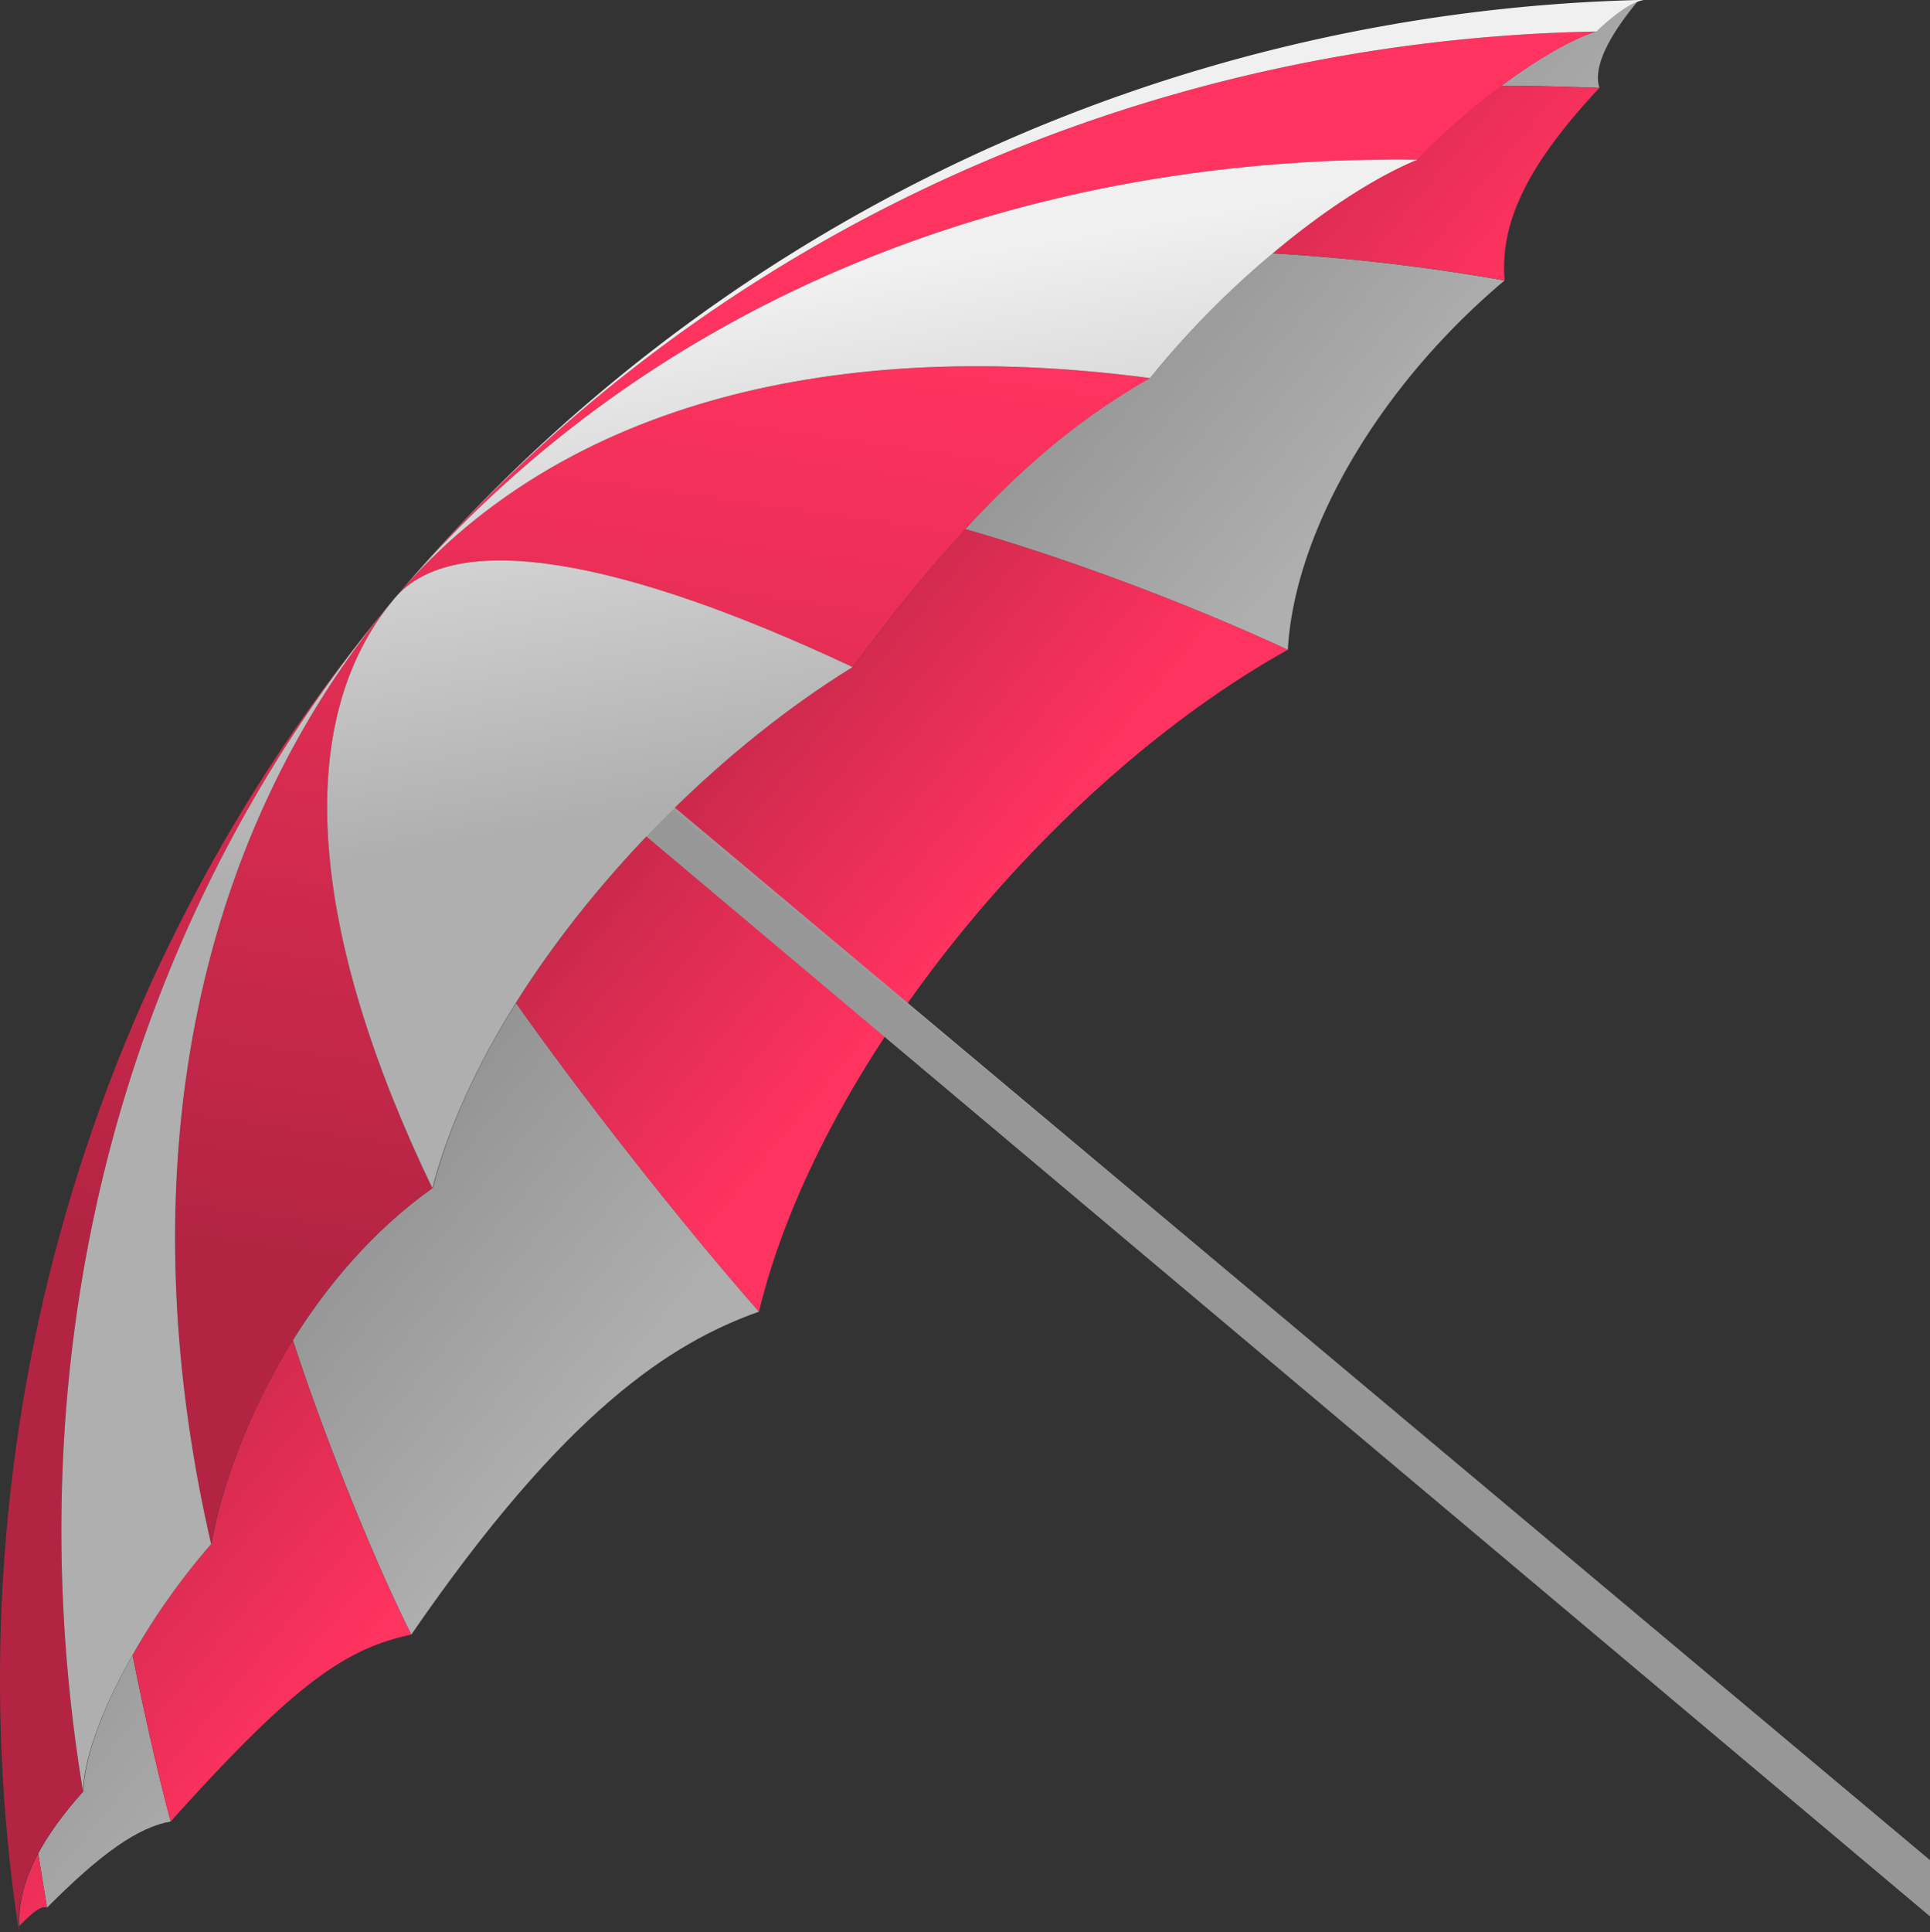
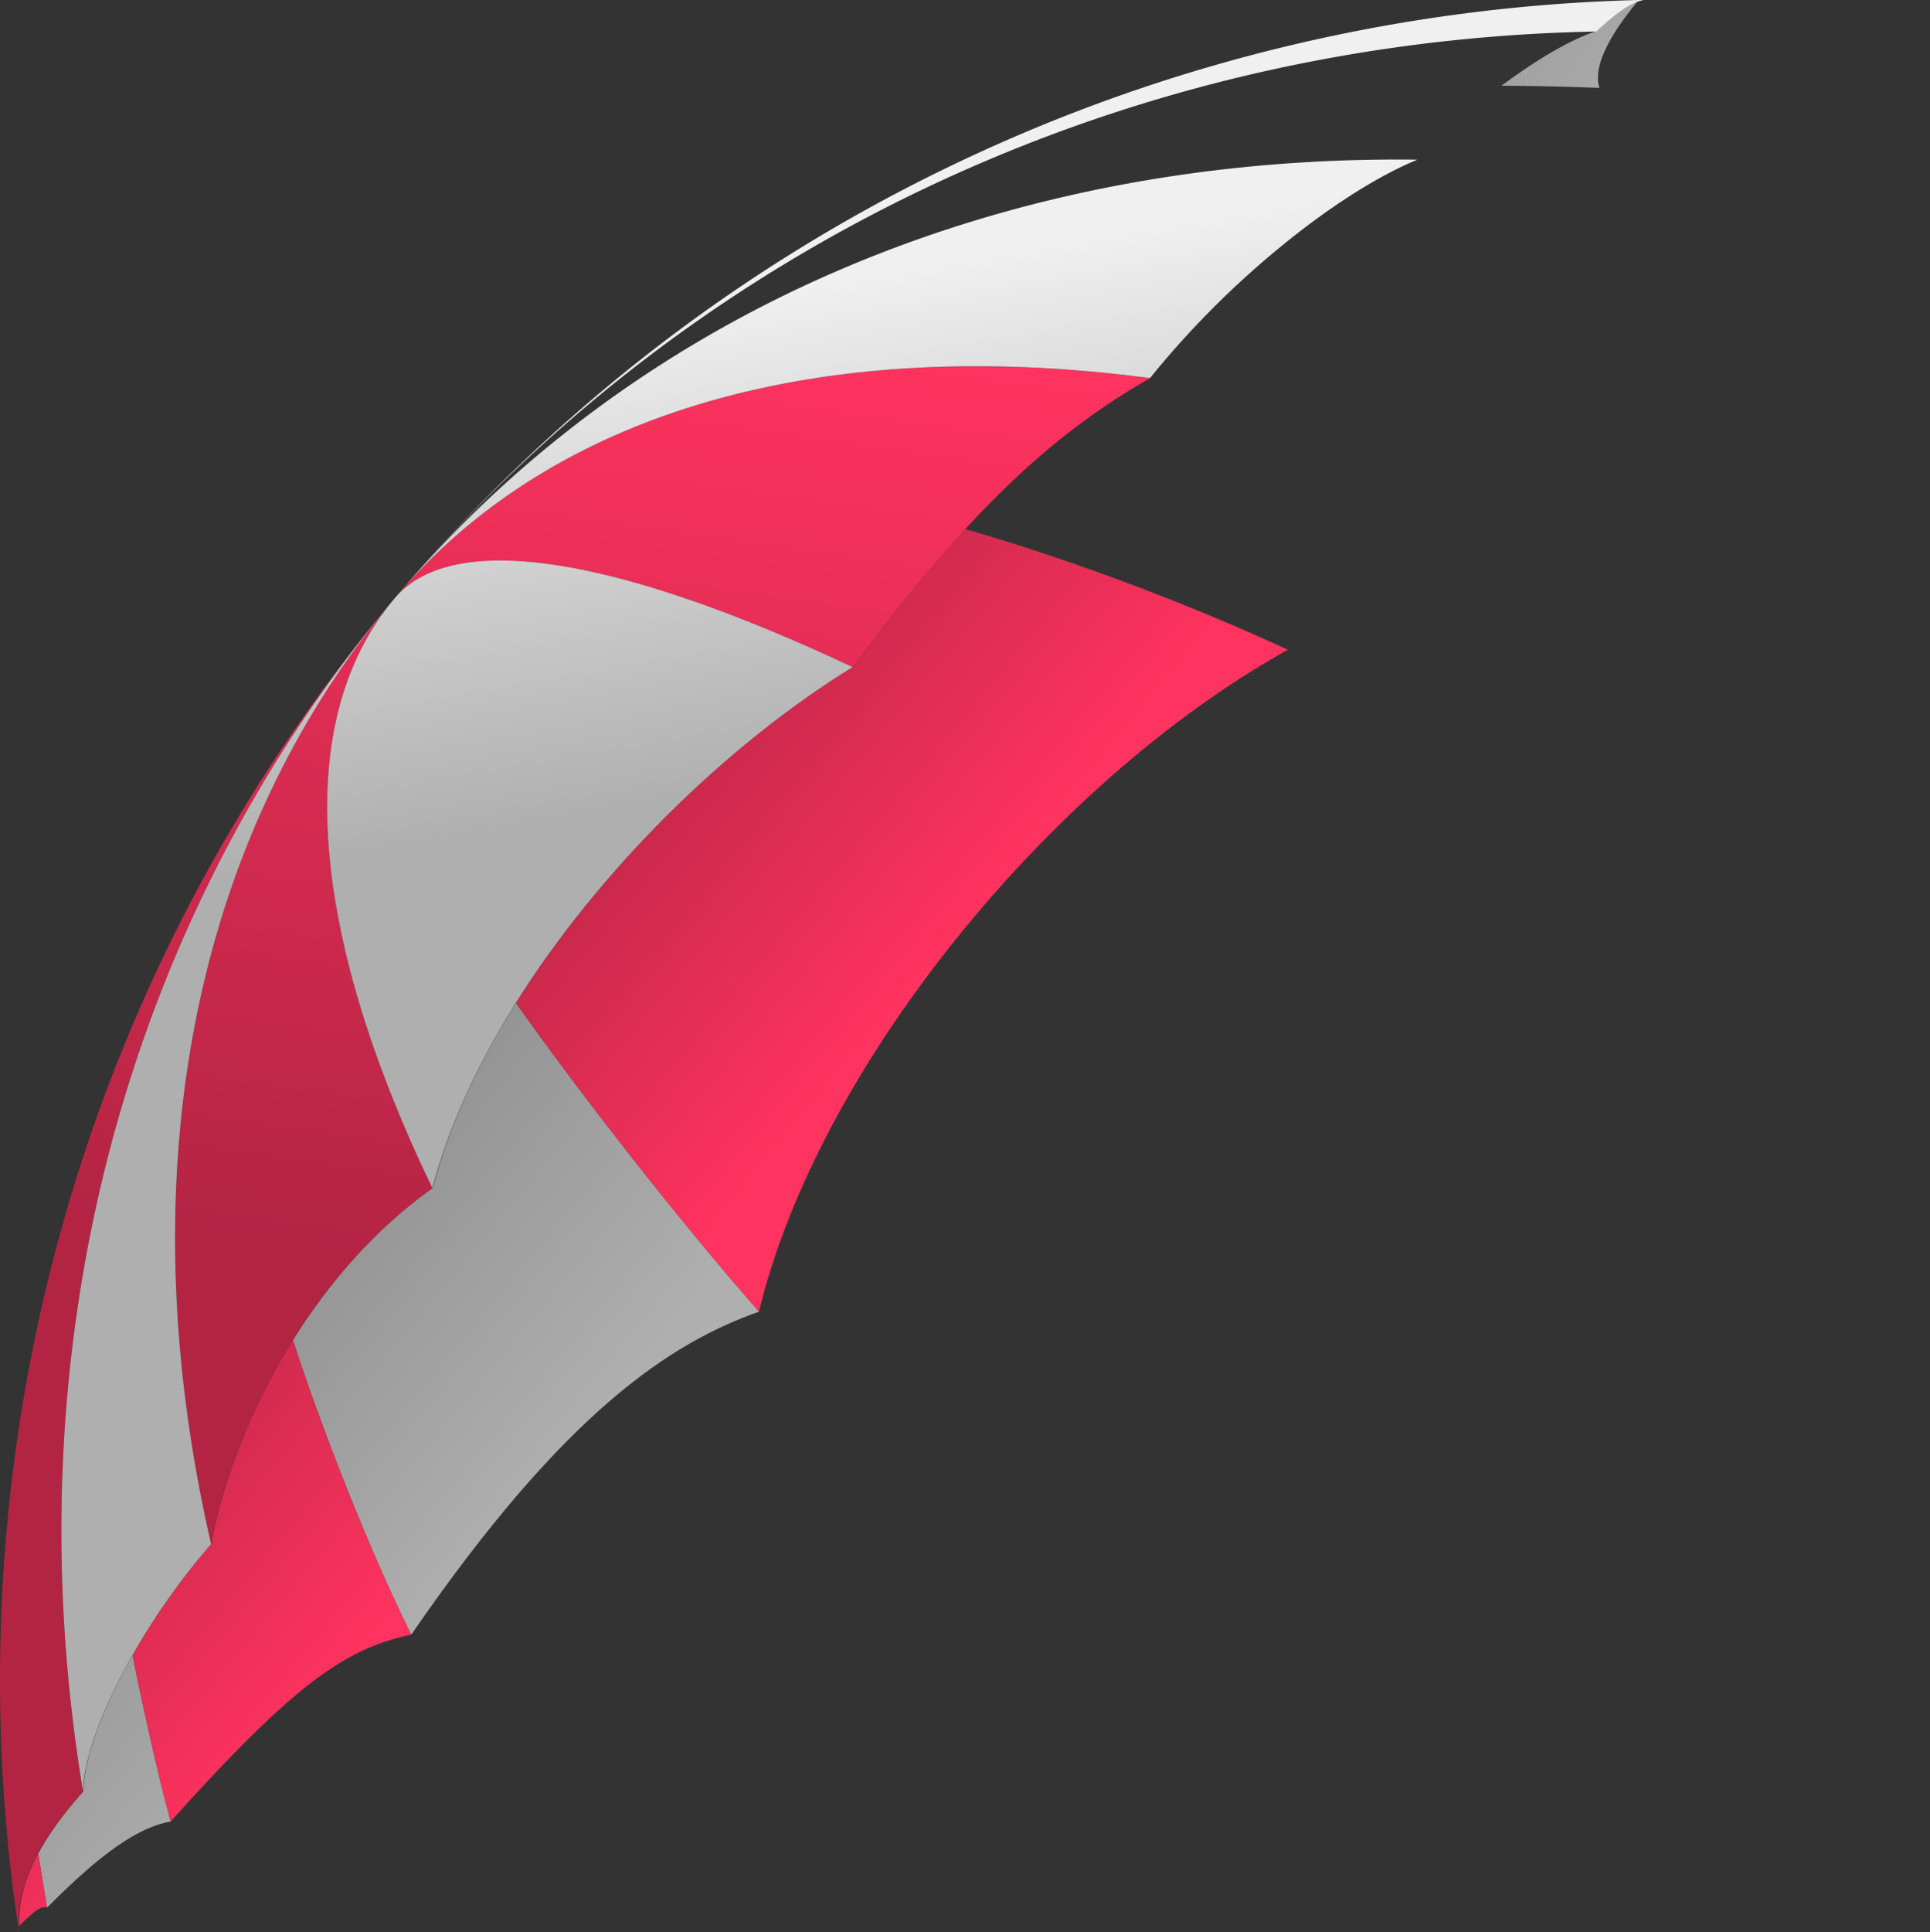
<svg xmlns="http://www.w3.org/2000/svg" xmlns:xlink="http://www.w3.org/1999/xlink" viewBox="0 0 743.69 744.32">
  <rect x="0" y="0" width="743.69" height="744.32" fill="#333333" stroke="none" />
  <defs>
    <style>.cls-1{fill:url(#Unbenannter_Verlauf_173);}.cls-2{fill:url(#Unbenannter_Verlauf_173-2);}.cls-3{fill:url(#Unbenannter_Verlauf_173-3);}.cls-4{fill:url(#Unbenannter_Verlauf_173-4);}.cls-5{fill:url(#Unbenannter_Verlauf_94);}.cls-6{fill:url(#Unbenannter_Verlauf_94-2);}.cls-7{fill:url(#Unbenannter_Verlauf_94-3);}.cls-8{fill:url(#Unbenannter_Verlauf_94-4);}.cls-9{fill:url(#Unbenannter_Verlauf_202);}.cls-10{fill:url(#Unbenannter_Verlauf_94-5);}.cls-11{fill:url(#Unbenannter_Verlauf_94-6);}.cls-12{fill:url(#Unbenannter_Verlauf_94-7);}.cls-13{fill:url(#Unbenannter_Verlauf_94-8);}.cls-14{fill:url(#Unbenannter_Verlauf_4);}.cls-15{fill:url(#Unbenannter_Verlauf_4-2);}.cls-16{fill:url(#Unbenannter_Verlauf_4-3);}.cls-17{fill:url(#Unbenannter_Verlauf_4-4);}</style>
    <linearGradient id="Unbenannter_Verlauf_173" x1="7488.19" y1="797.23" x2="7488.19" y2="1018.87" gradientTransform="matrix(0.64, -0.77, 0.77, 0.64, -5044.64, 5297.62)" gradientUnits="userSpaceOnUse">
      <stop offset="0" stop-color="gray" />
      <stop offset="1" stop-color="#afafaf" />
    </linearGradient>
    <linearGradient id="Unbenannter_Verlauf_173-2" x1="7677.74" y1="797.23" x2="7677.74" y2="1018.87" xlink:href="#Unbenannter_Verlauf_173" />
    <linearGradient id="Unbenannter_Verlauf_173-3" x1="7027.44" y1="797.23" x2="7027.44" y2="1018.87" xlink:href="#Unbenannter_Verlauf_173" />
    <linearGradient id="Unbenannter_Verlauf_173-4" x1="6798.35" y1="797.23" x2="6798.35" y2="1018.87" xlink:href="#Unbenannter_Verlauf_173" />
    <linearGradient id="Unbenannter_Verlauf_94" x1="6892.7" y1="1006.68" x2="6892.7" y2="836.06" gradientTransform="matrix(0.64, -0.77, 0.77, 0.64, -5044.64, 5297.62)" gradientUnits="userSpaceOnUse">
      <stop offset="0" stop-color="#ff335f" />
      <stop offset="1" stop-color="#b32443" />
    </linearGradient>
    <linearGradient id="Unbenannter_Verlauf_94-2" x1="7265.96" y1="1006.68" x2="7265.96" y2="836.06" xlink:href="#Unbenannter_Verlauf_94" />
    <linearGradient id="Unbenannter_Verlauf_94-3" x1="7607.13" y1="1006.68" x2="7607.13" y2="836.06" xlink:href="#Unbenannter_Verlauf_94" />
    <linearGradient id="Unbenannter_Verlauf_94-4" x1="6751.24" y1="1006.68" x2="6751.24" y2="836.05" xlink:href="#Unbenannter_Verlauf_94" />
    <linearGradient id="Unbenannter_Verlauf_202" x1="7214.97" y1="1109.98" x2="7231.56" y2="1109.98" gradientTransform="matrix(0.64, -0.77, 0.77, 0.64, -5044.64, 5297.62)" gradientUnits="userSpaceOnUse">
      <stop offset="0" stop-color="#979797" />
      <stop offset="1" stop-color="#ebebeb" />
    </linearGradient>
    <linearGradient id="Unbenannter_Verlauf_94-5" x1="7371.04" y1="785.69" x2="7049.62" y2="983.72" xlink:href="#Unbenannter_Verlauf_94" />
    <linearGradient id="Unbenannter_Verlauf_94-6" x1="7410.54" y1="849.81" x2="7089.13" y2="1047.84" xlink:href="#Unbenannter_Verlauf_94" />
    <linearGradient id="Unbenannter_Verlauf_94-7" x1="7297.55" y1="666.42" x2="6976.14" y2="864.45" xlink:href="#Unbenannter_Verlauf_94" />
    <linearGradient id="Unbenannter_Verlauf_94-8" x1="7273.51" y1="627.39" x2="6952.09" y2="825.42" xlink:href="#Unbenannter_Verlauf_94" />
    <linearGradient id="Unbenannter_Verlauf_4" x1="7293.23" y1="953.84" x2="7415.09" y2="810.65" gradientTransform="matrix(0.64, -0.77, 0.77, 0.64, -5044.64, 5297.62)" gradientUnits="userSpaceOnUse">
      <stop offset="0" stop-color="#afafaf" />
      <stop offset="0.5" stop-color="#cecece" />
      <stop offset="1" stop-color="#f0f0f0" />
    </linearGradient>
    <linearGradient id="Unbenannter_Verlauf_4-2" x1="7329.86" y1="985.01" x2="7451.72" y2="841.82" xlink:href="#Unbenannter_Verlauf_4" />
    <linearGradient id="Unbenannter_Verlauf_4-3" x1="7060.5" y1="755.77" x2="7182.36" y2="612.58" xlink:href="#Unbenannter_Verlauf_4" />
    <linearGradient id="Unbenannter_Verlauf_4-4" x1="7183.28" y1="860.26" x2="7305.14" y2="717.07" xlink:href="#Unbenannter_Verlauf_4" />
  </defs>
  <title>umbrella</title>
  <g id="Ebene_2" data-name="Ebene 2">
    <g id="Ebene_1-2" data-name="Ebene 1">
-       <path class="cls-1" d="M490.26,97.65a347.36,347.36,0,0,0-46.94,47.79c-24.53,14-46.76,31.56-71.44,58.42,36.78,10.49,83.31,27.5,124.36,46.49,2.63-46.12,35.52-102,83.52-142.3a766.22,766.22,0,0,0-89.42-10.46Z" />
      <path class="cls-2" d="M615.39,11.92c-9.23,2.85-22.65,10.53-36.85,21.1,10.65,0,27.5.41,37.77.84-1.92-5.85.34-16,14.75-33.38C627.7,1.73,623.07,4.66,615.39,11.92Z" />
      <path class="cls-3" d="M112.85,516.28c10.4,32.31,29.67,81.66,45.63,113.46,59.25-86.18,100.08-112.42,134-124.44-32.37-36.86-70.7-86.38-93.64-118.92-14.75,23.55-26,47.74-32,71.14C143.62,474.08,126,495.19,112.85,516.28Z" />
      <path class="cls-4" d="M14.71,714.05c1,6,2.89,17.85,3.41,20.85,20.72-20.85,35-30.95,47.67-33.19-2.52-9-5.68-22.17-8.62-35.35q-.55-2.47-1.09-4.94T55,656.54c-.52-2.42-1-4.81-1.52-7.13-.88-4.19-1.69-8.17-2.41-11.79-11.72,20.69-18.77,40.1-18.92,52.44C24.12,699,18.52,707,14.71,714.05Z" />
      <path class="cls-5" d="M51.08,637.62c.72,3.62,1.53,7.59,2.41,11.79.49,2.32,1,4.71,1.52,7.13q.52,2.42,1.06,4.89t1.09,4.94c2.95,13.18,6.1,26.36,8.62,35.35,48.24-53.79,67.55-66.57,92.69-72-16-31.81-35.23-81.15-45.63-113.46-19.3,31.05-28.73,62.06-31.35,78.36A265.83,265.83,0,0,0,51.08,637.62Z" />
      <path class="cls-6" d="M328.73,256.76c-49,30.25-97.82,78.41-129.91,129.63,22.94,32.54,61.27,82.06,93.64,118.92,22.83-94.75,112.64-204.23,203.78-255-41.05-19-87.57-36-124.36-46.49C358.48,218.45,344.35,235.78,328.73,256.76Z" />
-       <path class="cls-7" d="M578.54,33a269.53,269.53,0,0,0-32.2,28.26c-15.9,6.55-35.13,19-54.18,34.78-.59.51-1.19,1-1.81,1.51A766.22,766.22,0,0,1,579.77,108c-1.79-22.35,8.68-44.35,36.55-74.18C606,33.43,589.19,33,578.54,33Z" />
      <path class="cls-8" d="M18.12,734.9c-.52-3-2.45-14.9-3.41-20.85-5.9,11-7.53,20-7.31,27.92C13.22,736.06,16,734.07,18.12,734.9Z" />
-       <polygon class="cls-9" points="743.69 716.6 743.69 738.27 154.53 242.72 164.41 230.97 743.69 716.6" />
      <path class="cls-10" d="M328.55,257c15.61-21,29.74-38.31,43.15-52.9,24.68-26.86,46.91-44.44,71.44-58.42h0C320.27,129.43,214.54,156.2,152,230.56,174.91,203.33,239.66,215.2,328.55,257Z" />
-       <path class="cls-11" d="M152,230.56c96.5-114.73,240.25-171,394.15-169.06a269.52,269.52,0,0,1,32.2-28.26C592.55,22.68,606,15,615.2,12.14,440.88,15.36,270.86,89.25,152,230.56Z" />
      <path class="cls-12" d="M81.32,594.86h0c2.62-16.3,12.05-47.3,31.35-78.36,13.11-21.09,30.77-42.21,53.94-58.75C119.93,360.86,111.53,278.68,152,230.56,71,326.89,50,458.55,81.32,594.86Z" />
      <path class="cls-13" d="M7,742.39c.1.64.2,1.28.29,1.92,0-.7-.08-1.4-.1-2.12-.22-7.9,1.41-16.93,7.31-27.92,3.81-7.1,9.41-15,17.45-24C5,527.23,43.1,360,152,230.56,27.73,378.31-19.18,565.34,7,742.39Z" />
      <path class="cls-14" d="M443.14,145.66h0a347.36,347.36,0,0,1,46.94-47.79l1.9-1.58c19-15.78,38.28-28.23,54.18-34.78C392.25,59.56,248.5,115.83,152,230.56,214.54,156.2,320.27,129.43,443.14,145.66Z" />
      <path class="cls-15" d="M631.43,0C452.5,4.56,276.27,82.82,152,230.56,270.86,89.25,440.88,15.36,615.2,12.14,622.88,4.88,627.51,2,630.88.7a15.32,15.32,0,0,1,2.49-.7Z" />
      <path class="cls-16" d="M32,690.28c.15-12.34,7.2-31.75,18.92-52.44a265.84,265.84,0,0,1,30.43-43h0C50,458.55,71,326.89,152,230.56,43.1,360,5,527.23,32,690.28Z" />
      <path class="cls-17" d="M166.61,457.75c6.07-23.4,17.28-47.59,32-71.14,32.09-51.22,80.91-99.38,129.91-129.63C239.66,215.2,174.91,203.33,152,230.56,111.53,278.68,119.93,360.86,166.61,457.75Z" />
    </g>
  </g>
</svg>